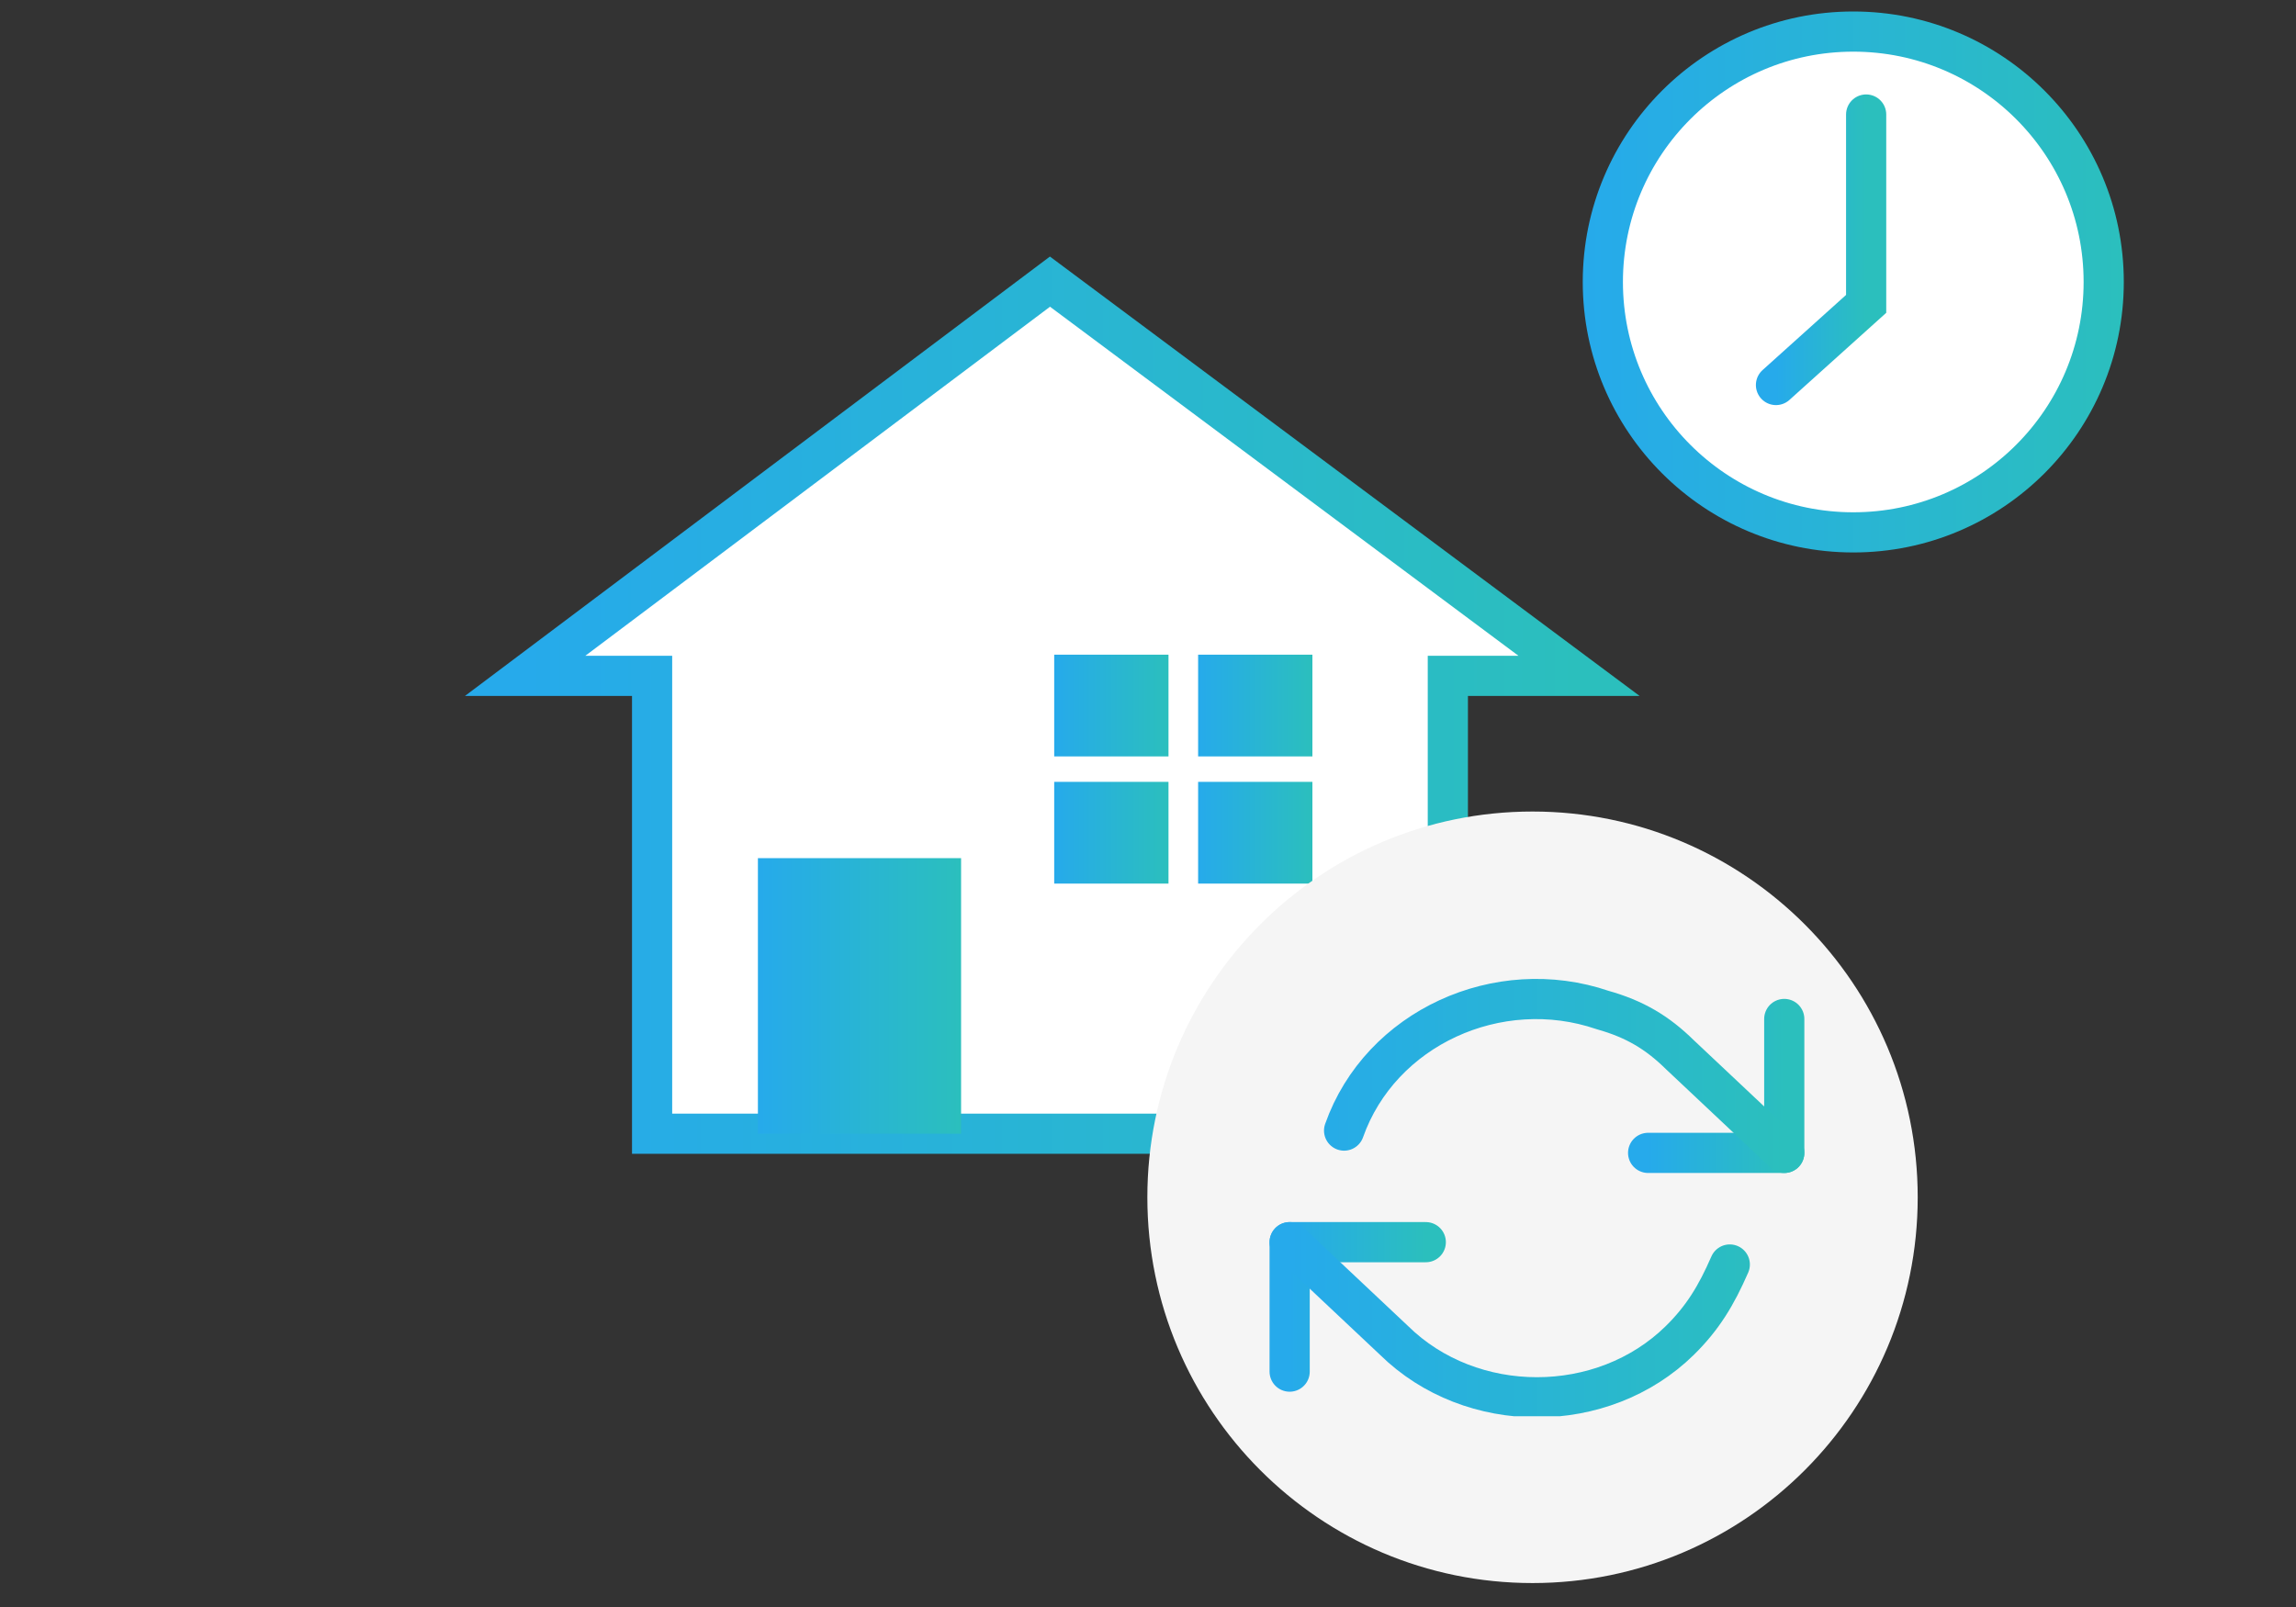
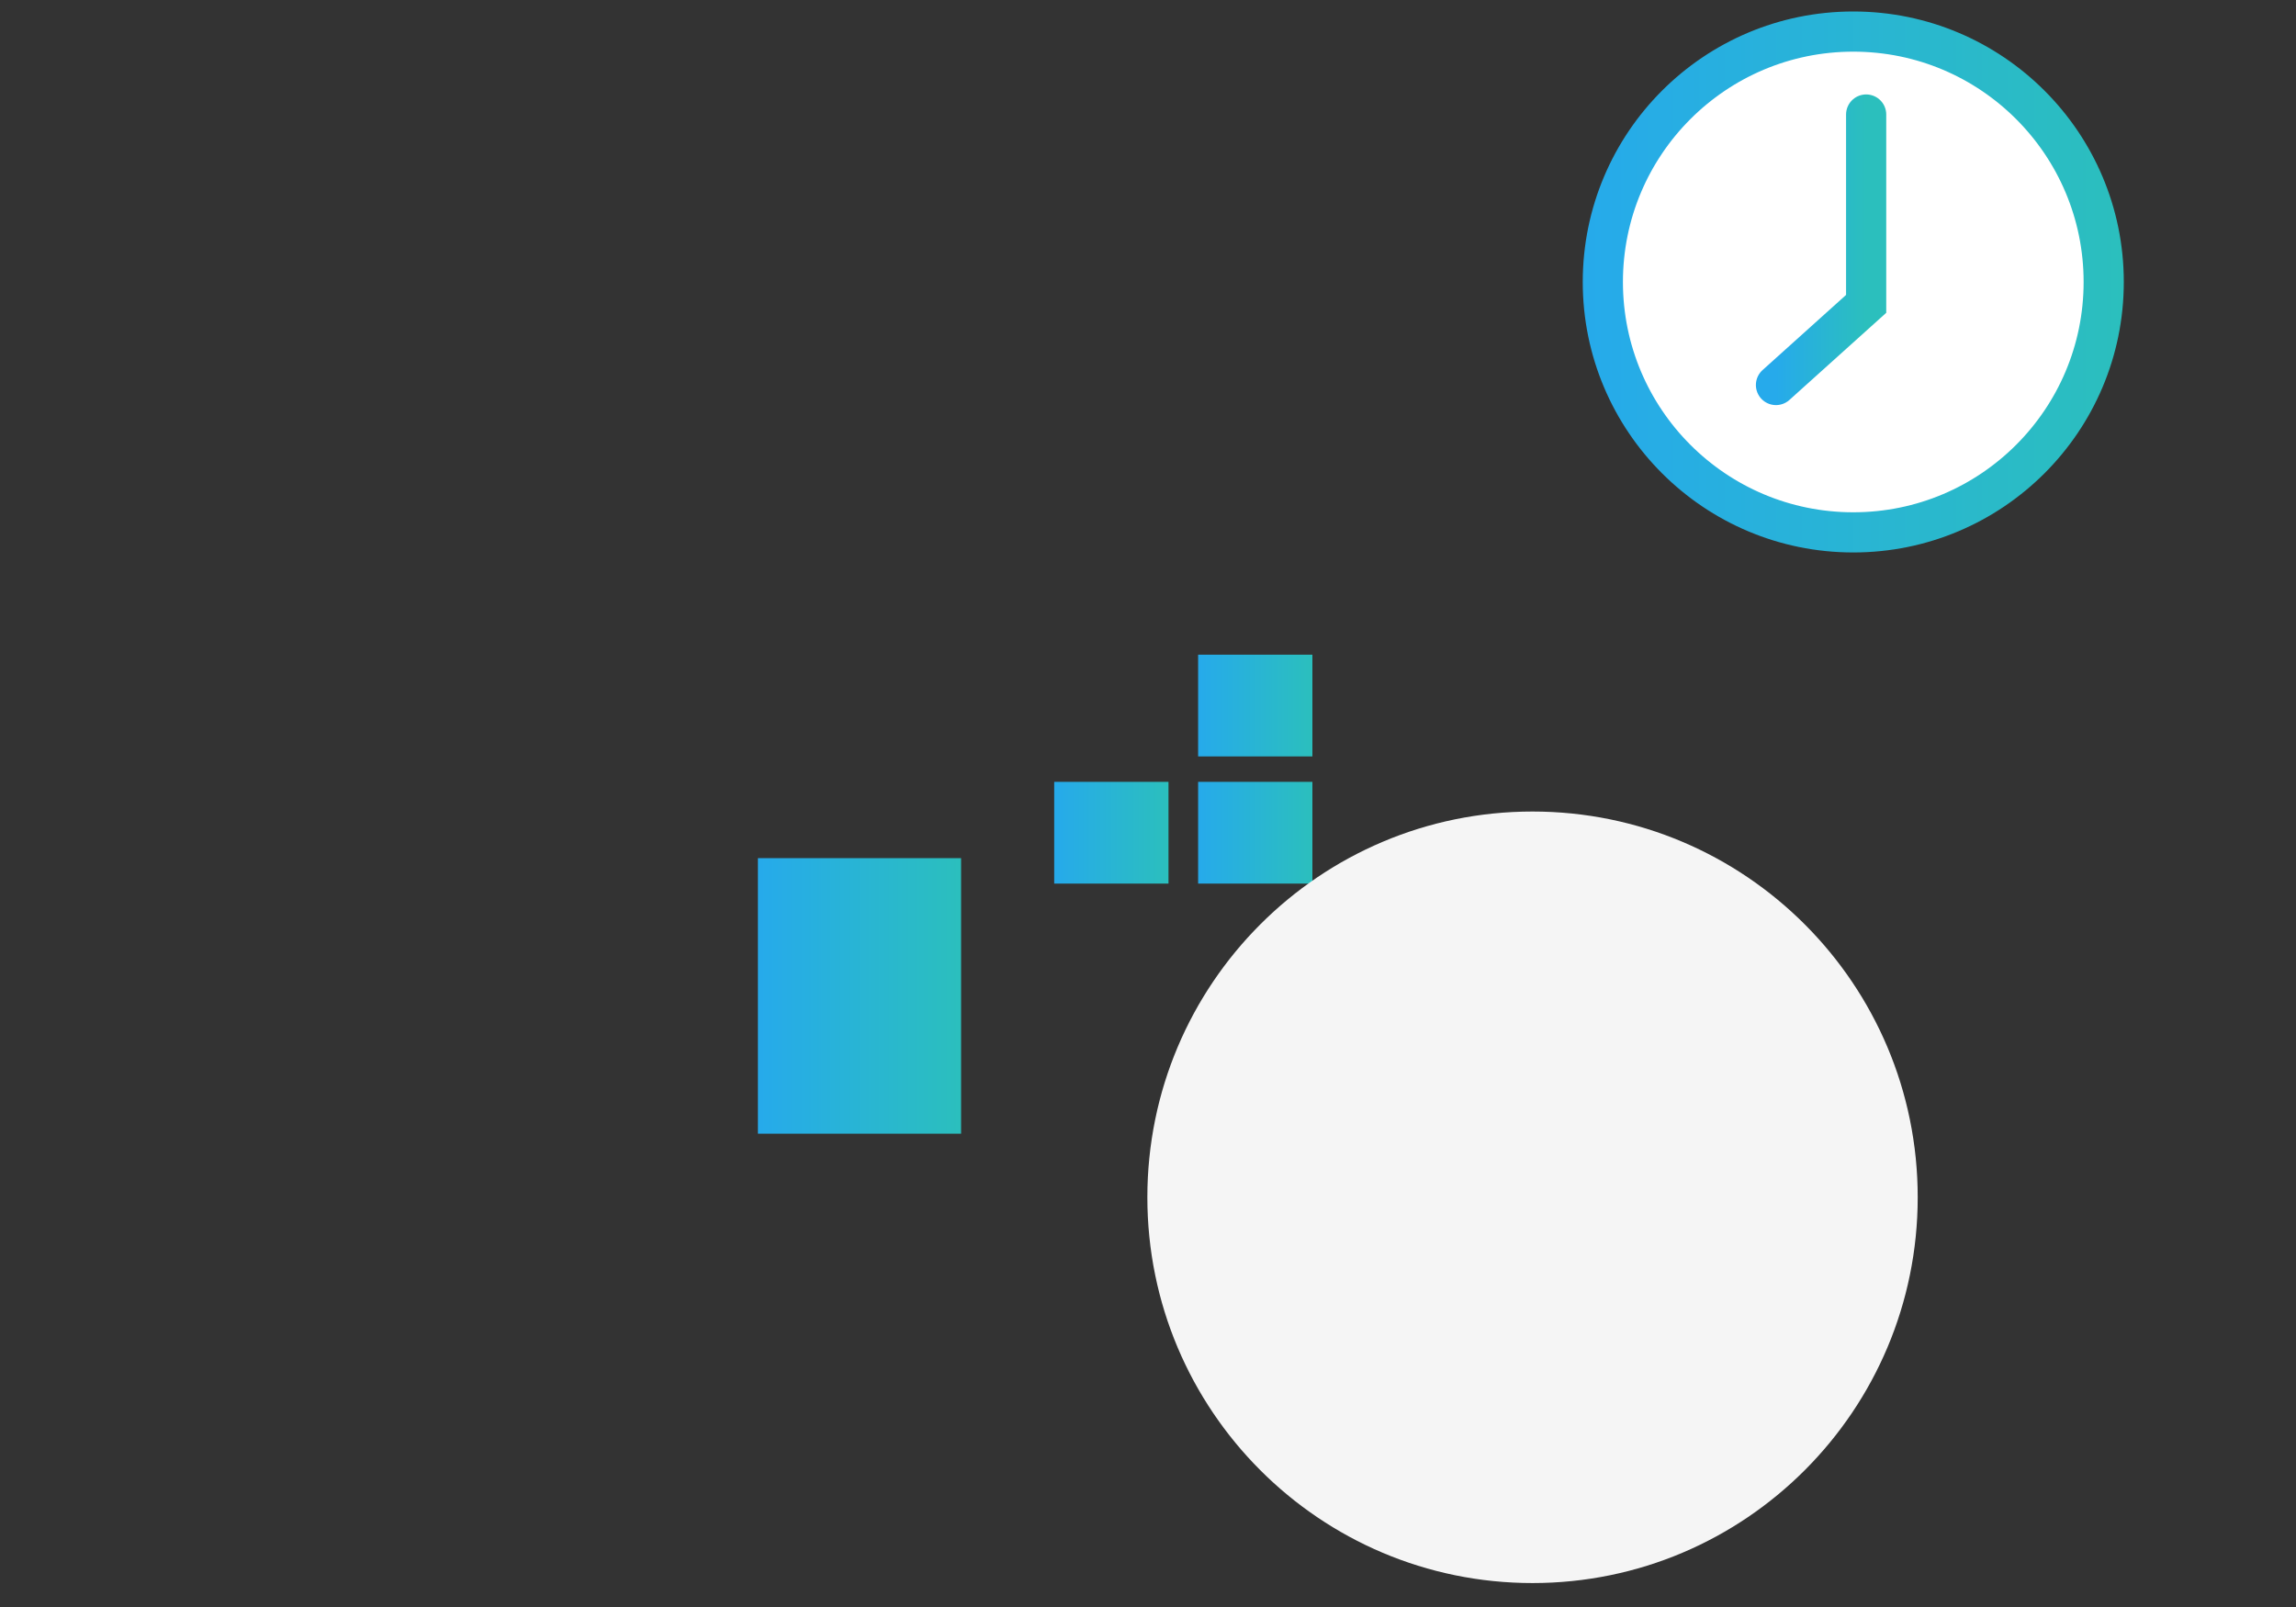
<svg xmlns="http://www.w3.org/2000/svg" width="200" height="140" viewBox="0 0 200 140" fill="none">
  <rect x="0" y="0" width="200" height="140" fill="#333333" stroke="none" />
  <circle cx="161.435" cy="24.565" r="21.815" fill="#fff" stroke="url(#paint0_linear)" stroke-width="3.5" />
  <path d="M154.702 33.542l7.855-7.07V9.977" stroke="url(#paint1_linear)" stroke-width="3.5" stroke-linecap="round" />
  <g clip-path="url(#clip0)">
-     <path d="M137.549 58.882L91.461 24.536 45.742 58.882h11.061v39.885h69.316V58.882h11.43z" fill="#fff" stroke="url(#paint2_linear)" stroke-width="3.5" stroke-miterlimit="10" />
-     <path d="M101.785 57.035H91.83v8.863h9.955v-8.863z" fill="url(#paint3_linear)" />
    <path d="M101.785 68.114H91.83v8.864h9.955v-8.864z" fill="url(#paint4_linear)" />
    <path d="M83.718 74.761H66.02v24.005h17.698V74.761z" fill="url(#paint5_linear)" />
    <path d="M114.321 57.035h-9.955v8.863h9.955v-8.863z" fill="url(#paint6_linear)" />
    <path d="M114.321 68.114h-9.955v8.864h9.955v-8.864z" fill="url(#paint7_linear)" />
    <path d="M133.496 137.914c18.53 0 33.552-15.046 33.552-33.607s-15.022-33.608-33.552-33.608-33.552 15.047-33.552 33.608c0 18.561 15.022 33.607 33.552 33.607z" fill="#F5F5F5" />
    <g clip-path="url(#clip1)" stroke-width="3.5" stroke-linecap="round" stroke-linejoin="round">
-       <path d="M155.423 88.772v11.666h-11.858" stroke="url(#paint8_linear)" />
+       <path d="M155.423 88.772v11.666" stroke="url(#paint8_linear)" />
      <path d="M112.339 119.494v-11.278h11.858" stroke="url(#paint9_linear)" />
      <path d="M117.082 98.495c3.162-8.944 13.439-13.61 22.529-10.5 2.767.778 4.744 1.945 6.72 3.889l9.091 8.556m-43.083 7.777l9.091 8.556c6.719 6.611 18.181 6.611 24.901 0 1.976-1.945 3.162-3.889 4.348-6.611" stroke="url(#paint10_linear)" />
    </g>
  </g>
  <defs>
    <linearGradient id="paint0_linear" x1="137.87" y1="24.576" x2="185.022" y2="24.576" gradientUnits="userSpaceOnUse">
      <stop stop-color="#26AAEB" />
      <stop offset="1" stop-color="#2BBFBD" />
    </linearGradient>
    <linearGradient id="paint1_linear" x1="154.702" y1="21.765" x2="162.561" y2="21.765" gradientUnits="userSpaceOnUse">
      <stop stop-color="#26AAEB" />
      <stop offset="1" stop-color="#2BBFBD" />
    </linearGradient>
    <linearGradient id="paint2_linear" x1="45.742" y1="61.669" x2="137.592" y2="61.669" gradientUnits="userSpaceOnUse">
      <stop stop-color="#26AAEB" />
      <stop offset="1" stop-color="#2BBFBD" />
    </linearGradient>
    <linearGradient id="paint3_linear" x1="91.83" y1="61.468" x2="101.79" y2="61.468" gradientUnits="userSpaceOnUse">
      <stop stop-color="#26AAEB" />
      <stop offset="1" stop-color="#2BBFBD" />
    </linearGradient>
    <linearGradient id="paint4_linear" x1="91.83" y1="72.548" x2="101.79" y2="72.548" gradientUnits="userSpaceOnUse">
      <stop stop-color="#26AAEB" />
      <stop offset="1" stop-color="#2BBFBD" />
    </linearGradient>
    <linearGradient id="paint5_linear" x1="66.02" y1="86.769" x2="83.726" y2="86.769" gradientUnits="userSpaceOnUse">
      <stop stop-color="#26AAEB" />
      <stop offset="1" stop-color="#2BBFBD" />
    </linearGradient>
    <linearGradient id="paint6_linear" x1="104.366" y1="61.468" x2="114.326" y2="61.468" gradientUnits="userSpaceOnUse">
      <stop stop-color="#26AAEB" />
      <stop offset="1" stop-color="#2BBFBD" />
    </linearGradient>
    <linearGradient id="paint7_linear" x1="104.366" y1="72.548" x2="114.326" y2="72.548" gradientUnits="userSpaceOnUse">
      <stop stop-color="#26AAEB" />
      <stop offset="1" stop-color="#2BBFBD" />
    </linearGradient>
    <linearGradient id="paint8_linear" x1="143.565" y1="94.608" x2="155.429" y2="94.608" gradientUnits="userSpaceOnUse">
      <stop stop-color="#26AAEB" />
      <stop offset="1" stop-color="#2BBFBD" />
    </linearGradient>
    <linearGradient id="paint9_linear" x1="112.339" y1="113.857" x2="124.202" y2="113.857" gradientUnits="userSpaceOnUse">
      <stop stop-color="#26AAEB" />
      <stop offset="1" stop-color="#2BBFBD" />
    </linearGradient>
    <linearGradient id="paint10_linear" x1="112.339" y1="104.389" x2="155.442" y2="104.389" gradientUnits="userSpaceOnUse">
      <stop stop-color="#26AAEB" />
      <stop offset="1" stop-color="#2BBFBD" />
    </linearGradient>
    <clipPath id="clip0">
      <path fill="#fff" transform="translate(38 22.32)" d="M0 0h129.046v116.702H0z" />
    </clipPath>
    <clipPath id="clip1">
-       <path fill="#fff" transform="translate(110.362 84.883)" d="M0 0h47.035v38.5H0z" />
-     </clipPath>
+       </clipPath>
  </defs>
</svg>